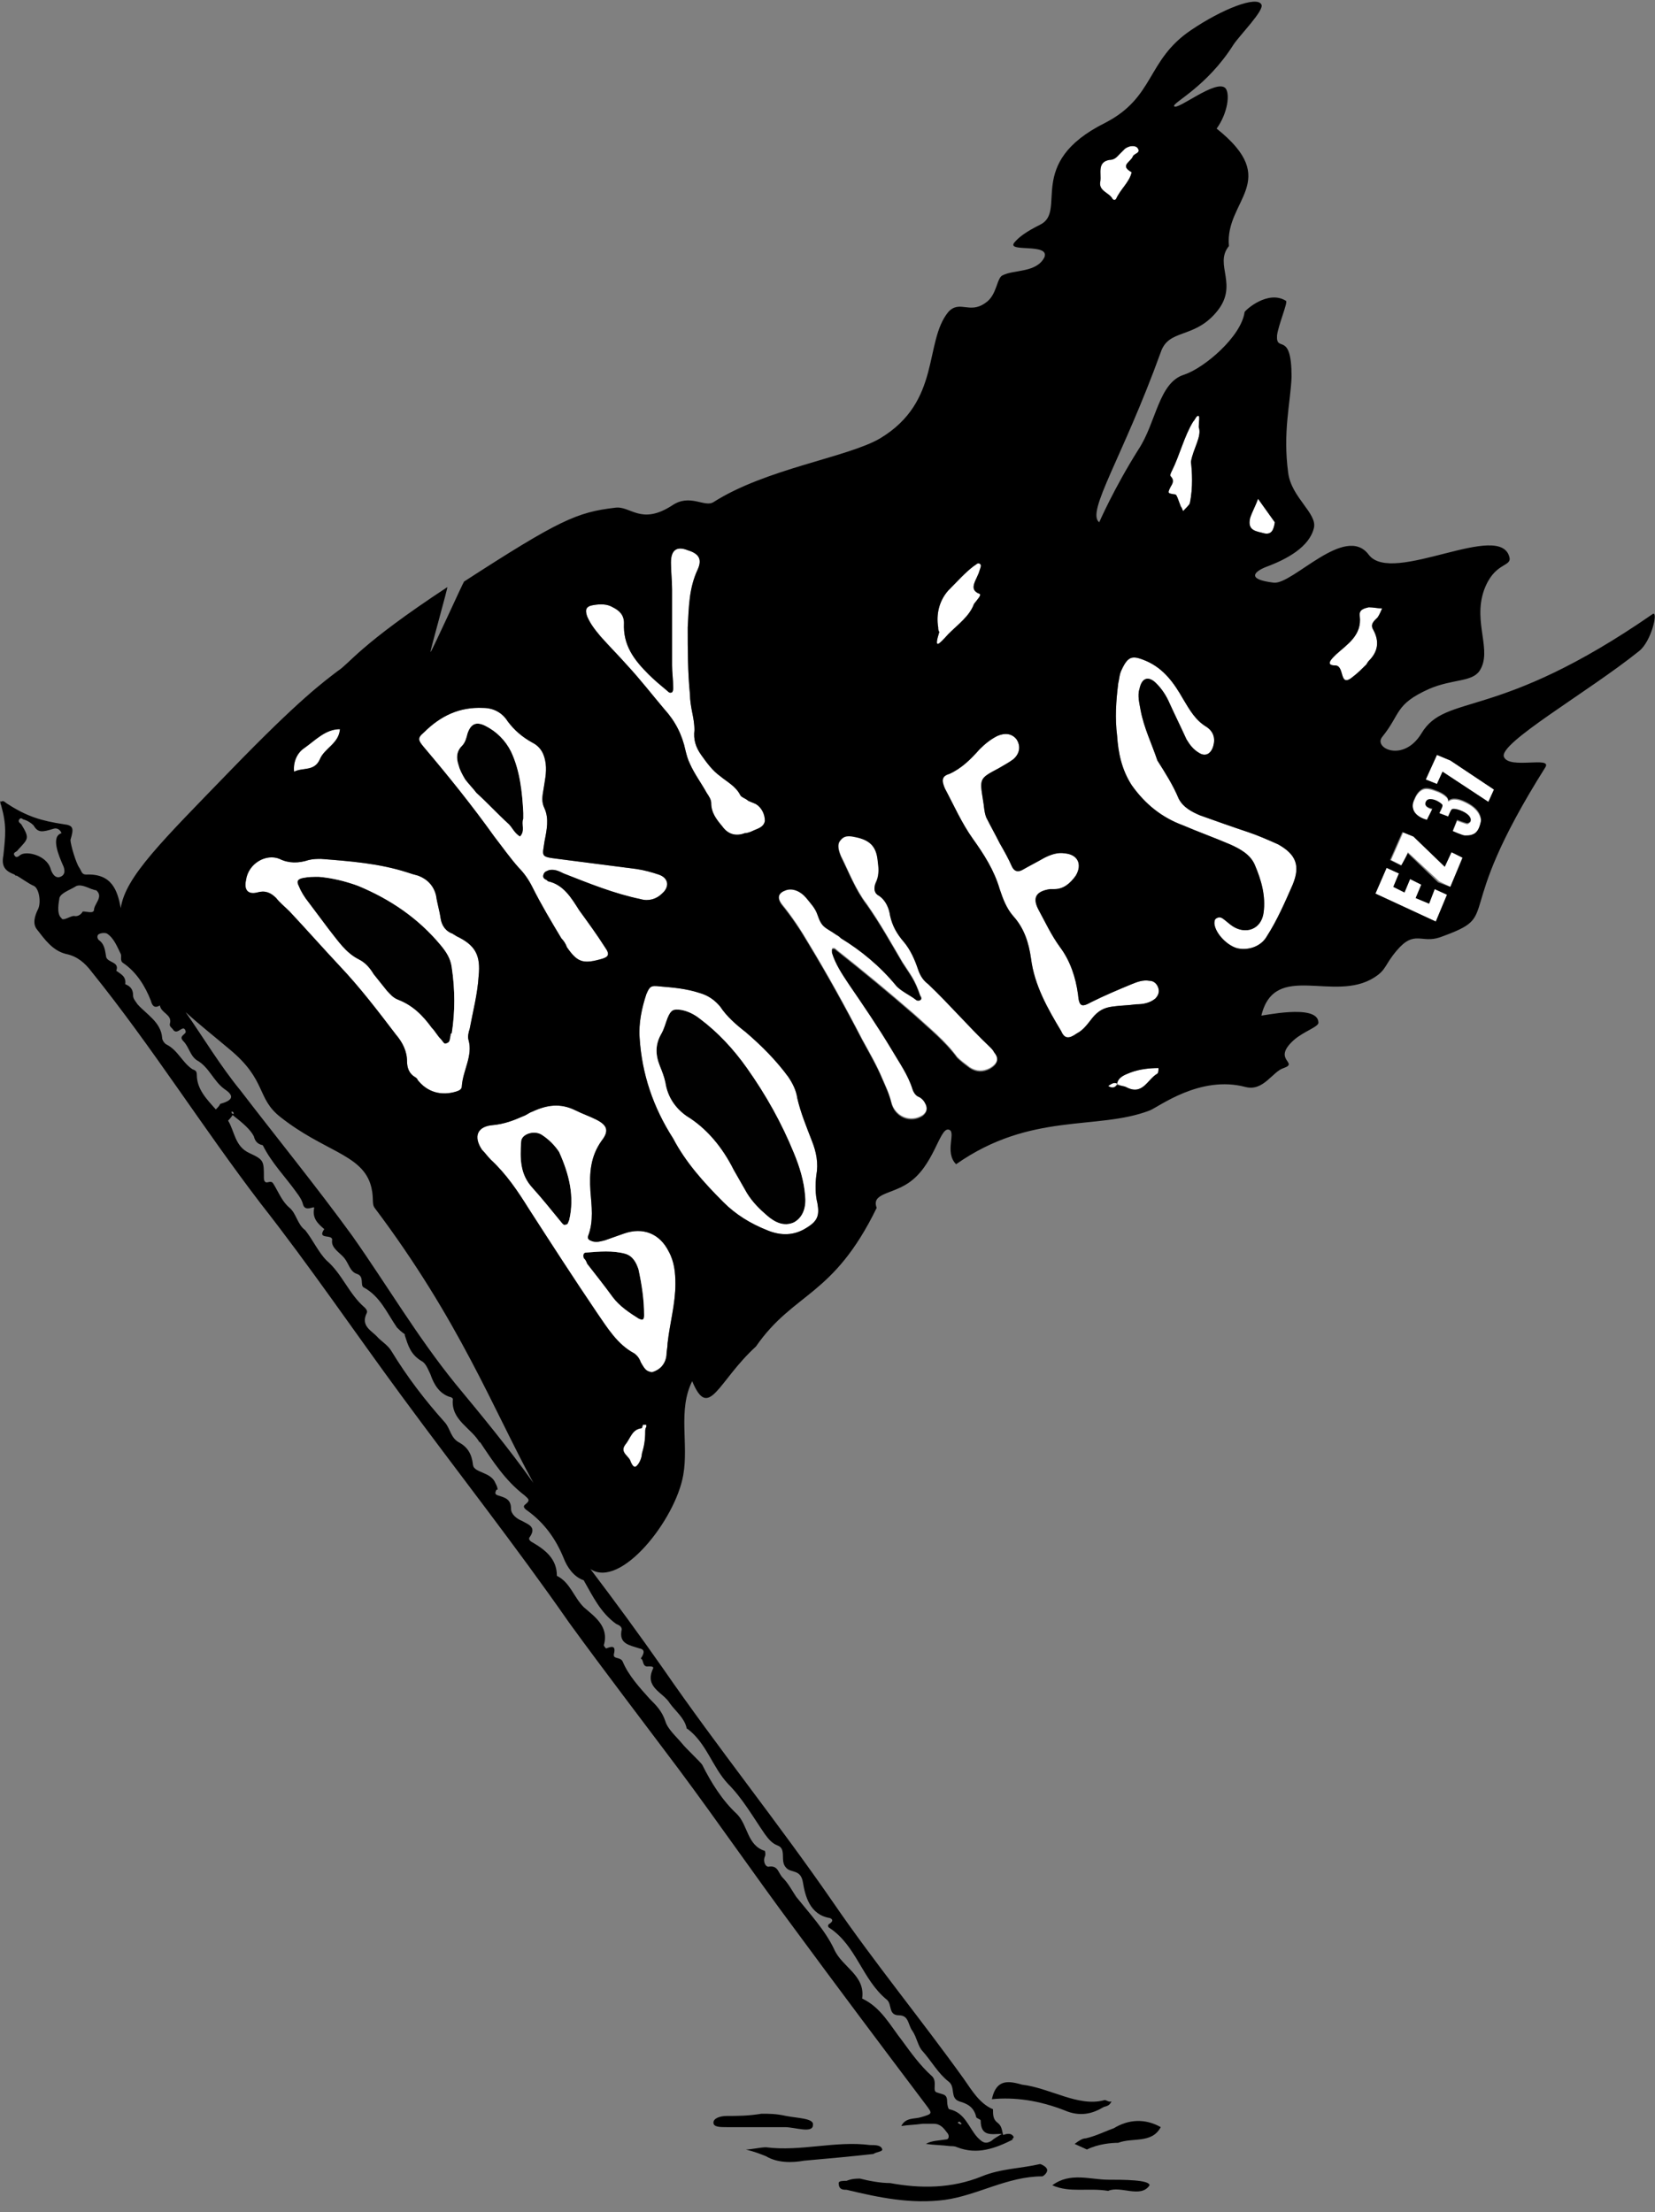
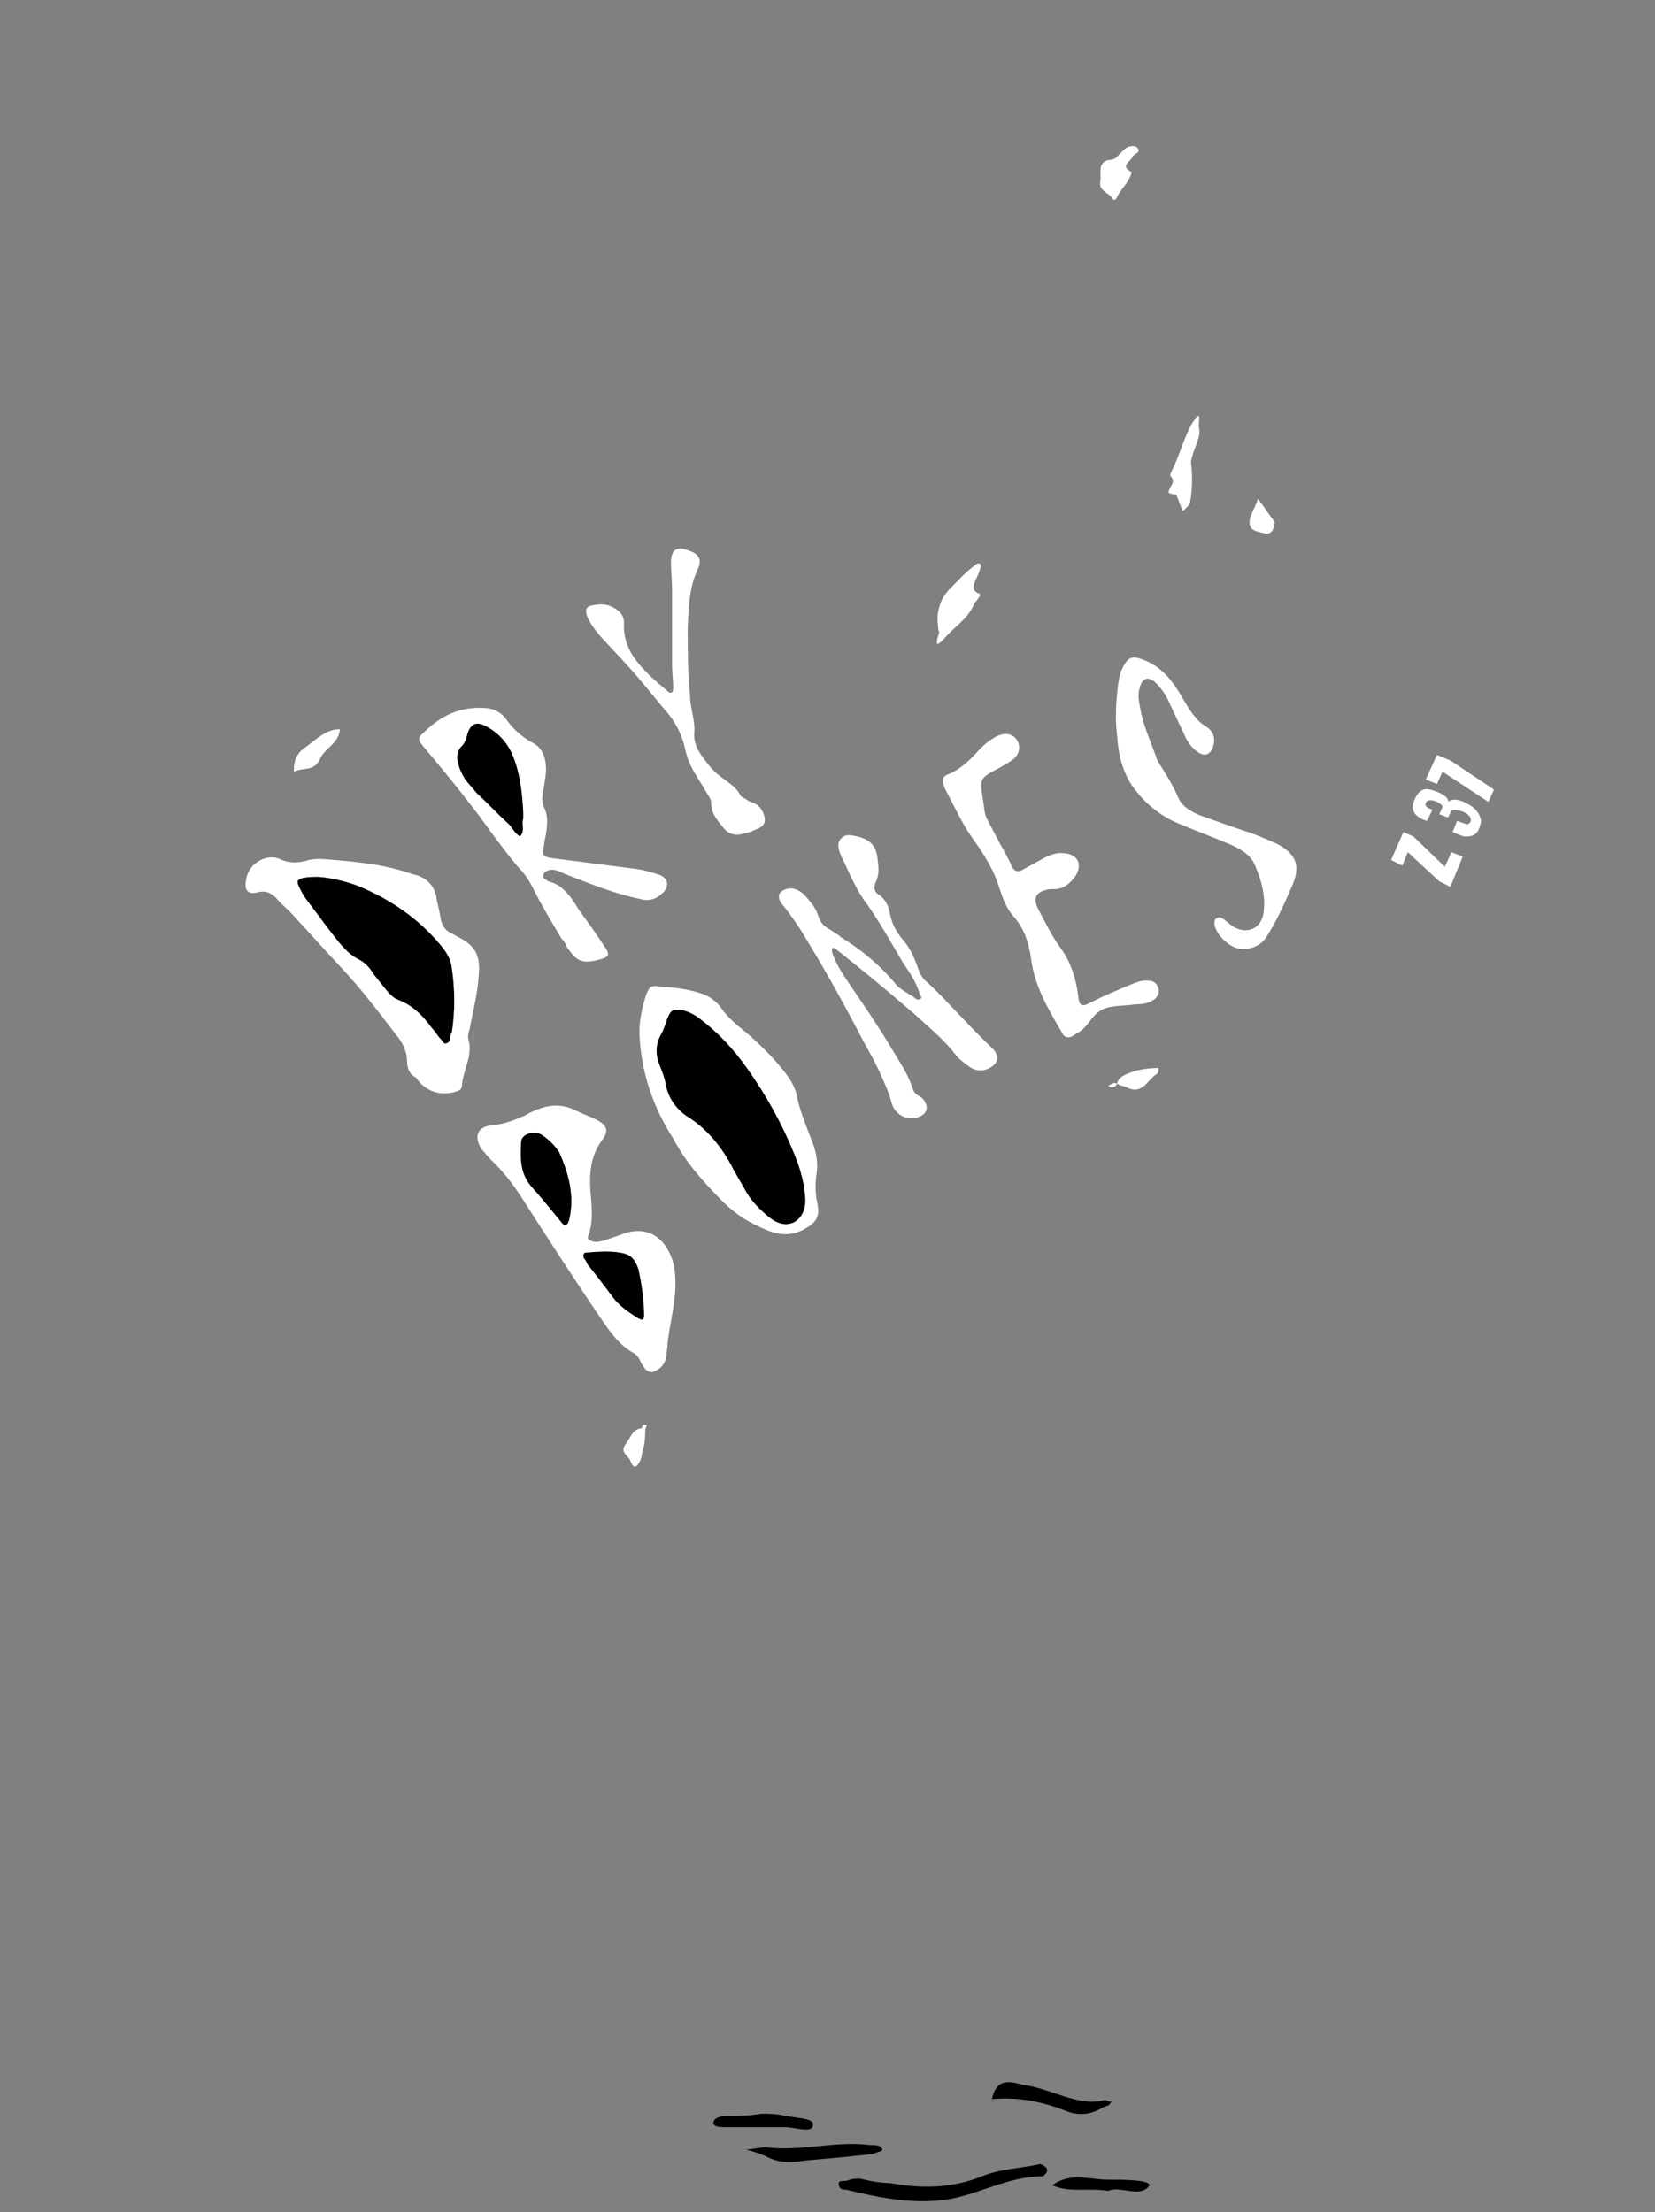
<svg xmlns="http://www.w3.org/2000/svg" data-bbox="0.025 0.148 147.953 196.68" viewBox="0 0 148 197.8" data-type="tint">
  <rect x="0" y="0" width="148" height="197.8" fill="#808080" stroke="none" />
  <g>
    <path d="M71 103.1c-1.1-2.7-2.5-5.2-4.2-7.6-1.2-1.7-2.6-3.2-4.2-4.4-.5-.4-1.1-.7-1.7-.8-.7-.1-.9 0-1.2.7-.2.5-.3 1-.6 1.5-.5.9-.5 1.8-.1 2.8.2.5.4 1 .5 1.5.2 1.3.9 2.3 1.9 3 1.8 1.1 3.2 2.8 4.2 4.8l1.2 2.1c.5.8 1.1 1.4 1.8 2s1.5 1 2.4.6c.9-.5 1.1-1.5 1-2.4-.1-1.3-.5-2.6-1-3.8" fill="#010101" />
    <path d="M55.9 112.1c-1.1-.3-2.3-.2-3.5-.1-.2 0-.3.2-.2.5.1.1.2.2.3.5.7.9 1.5 1.9 2.3 3 .6.8 1.5 1.4 2.3 1.9.4.2.5.1.5-.3 0-1.4-.2-2.7-.5-4.1-.2-.6-.5-1.2-1.2-1.4" fill="#010101" />
    <path d="M48.5 101.5c-.7-.5-1.9-.1-1.9.6-.1 1.5-.1 2.9 1 4.1.9 1 1.7 2 2.6 3.1.1.1.2.3.4.2.2 0 .2-.2.3-.4.5-2.1 0-4.1-.9-6.1q-.6-.9-1.5-1.5" fill="#010101" />
    <path d="M39.4 84.5c-2-2.4-4.5-4.1-7.4-5.3-1.1-.4-2.3-.7-3.5-.8-.5 0-.9 0-1.4.1s-.6.3-.4.7q.3.75.9 1.5l1.8 2.4c.8 1 1.5 2.1 2.7 2.7.6.3 1 .8 1.3 1.3l1.2 1.5c.3.3.5.6 1 .8 1.3.5 2.2 1.4 3 2.5.3.3.5.7.8 1 .2.2.3.5.5.4.4-.1.3-.4.4-.7 0-.1 0-.2.1-.2.3-1.9.3-3.9 0-5.9-.1-.8-.5-1.4-1-2" fill="#010101" />
    <path d="M41.6 69.7c.3.4.7.8 1 1.2 1 .9 1.9 1.9 2.9 2.8.3.3.5.8 1 1.1.5-.5.1-1.1.3-1.6v-.5c-.1-1.9-.3-3.8-1.1-5.5-.5-1-1.3-1.8-2.3-2.3-.8-.4-1.3-.2-1.6.7-.1.4-.2.8-.5 1.1-.5.5-.5 1.1-.3 1.7.1.4.3.8.6 1.3" fill="#010101" />
    <path d="M105 44.2c.2 0 .2.1.3.3.1.3.2.5.3.8.1.1.1.2.2.4.1-.1.6-.6.6-.7.3-1.4.2-2.9.1-3.7.2-1.2 1-2.3.7-3.1 0-.5.1-.9 0-1-.2-.1-.3.3-.5.5-.8 1.3-1.2 3-1.9 4.4-.1.2-.2.4-.1.5.3.3.2.6 0 .9-.3.6-.3.6.3.7" fill="#ffffff" />
    <path d="M84.8 56.7c.9-.9 1.9-1.6 2.3-2.7.3-.4.7-.8.5-.9-1.1-.4-.2-1.3 0-2.1.1-.3.2-.5 0-.6s-.3.1-.5.2c-.8.6-1.5 1.4-2.3 2.2-.8.9-1.1 2.1-.9 3.3 0 .1 0 .3.1.4-.5 1.6-.1 1.2.8.2" fill="#ffffff" />
    <path d="M99.5 17.8q.15.15.3 0c.4-.9 1.2-1.5 1.4-2.4-1.1-.6-.1-.9.1-1.4.1-.3.8-.3.4-.8-.2-.2-.7-.2-1.1.1l-.5.5c-.2.2-.4.5-.9.5-1.1.2-.7 1.2-.8 1.9-.2.9.8 1 1.1 1.6" fill="#ffffff" />
    <path d="M113.1 47.7c.6.1.8-.3.9-1l-1.5-2.1c-.2.6-.5 1.1-.7 1.7-.3 1.2.6 1.2 1.3 1.4" fill="#ffffff" />
    <path d="M28.6 67.9c.4-1 1.7-1.4 1.8-2.7-1.3 0-2.2 1-3.2 1.7-.6.4-1 1.2-.9 2.1.8-.4 1.8 0 2.3-1.1" fill="#ffffff" />
    <path d="M99.9 96.9c-.3-.2-.6.1-.8.2.3.2.6.2.8-.2.3.2.6.2.8.3 1.5.8 1.9-.7 2.8-1.2.1-.1.1-.3.1-.5-.8 0-1.7.1-2.5.4-.5.2-1.1.4-1.2 1" fill="#ffffff" />
    <path d="M57.4 127.7c-.9.1-1 .9-1.5 1.5-.5.7.4 1 .5 1.5.1.2.3.7.6.3.2-.2.4-.7.4-1 .2-.7.3-1.2.3-2 0-.1 0-.3.1-.4v-.2h-.3z" fill="#ffffff" />
-     <path d="M122.8 56.3c-.3-.5.1-.8.4-1.1.2-.3.3-.6.4-.8-.4 0-.8-.1-1.2-.1-.4.1-.9.2-.8.8.2 1.7-1.1 2.5-2.1 3.4-.3.3-1.1 1-.1 1 .9 0 .3 2.1 1.6 1 .4-.3.8-.7 1.2-1.1 0 0 .1-.2.2-.3.8-.8 1-1.7.4-2.8" fill="#ffffff" />
-     <path fill="#ffffff" d="m127.8 80.8-1.2-.5.5-1.2-1-.5-.5 1.2-1-.5.5-1.2-1.1-.5-1 2.3 5.4 2.5 1-2.4-1.1-.5z" />
    <path fill="#ffffff" d="m129.2 77.5-2.8-2.7-.9-.4-1.1 2.5 1 .5.5-1.2 2.8 2.6 1 .5 1.1-2.7-1-.4z" />
    <path d="M131.1 71.8c-.6-.3-.9-.3-1.1-.3s-.4.1-.5.2c.1-.4-.7-.8-1-.9-.5-.2-.9-.3-1.2-.2s-.6.4-.8.9c-.2.4-.2.7-.1 1s.4.6.9.8l.3.1.5-1s-.8-.2-.6-.6c.2-.5 1-.1 1-.1.2.1.5.3.5.4s-.2.5-.3.7l.8.3c.1-.2.2-.5.3-.6.2-.3 2 .2 1.7 1-.1.1-.2.2-.3.2s-.9-.3-.9-.3l-.4 1s.9.4 1.1.4.5 0 .7-.1c.3-.1.5-.4.6-.7s.2-.6.1-.8c-.2-.8-.9-1.2-1.3-1.4" fill="#ffffff" />
    <path fill="#ffffff" d="m128.5 67.5-1 2.2 1 .4.5-1.1 4.1 2.7.5-1.1-3.9-2.6z" />
    <path d="M42.8 87.3c.2-1.9-.3-2.8-2-3.6-.1-.1-.2-.1-.3-.2-.6-.2-1-.7-1.1-1.4s-.3-1.3-.4-2c-.2-.9-.8-1.5-1.6-1.8-.4-.1-.7-.2-1-.3-2.5-.8-5.1-1-7.7-1.2-.3 0-.7 0-1.1.1-.9.3-1.8.3-2.6-.1-1.2-.5-2.8.4-3 1.9-.2.9.2 1.3 1 1.1.7-.2 1.2 0 1.7.5.3.4.8.8 1.2 1.2 1.5 1.6 3 3.3 4.5 4.9 1.8 1.9 3.4 4 5 6.1.6.7 1 1.5 1 2.4 0 .6.2 1.1.7 1.4.2.1.3.3.2.2.9 1.2 2.2 1.5 3.5 1.1.3-.1.5-.2.5-.5.1-1.4 1-2.7.6-4.1-.1-.3 0-.7.1-1 .3-1.6.7-3.1.8-4.7m-2.4 5.1c-.1 0-.1.1-.1.2-.1.3 0 .6-.4.7-.2.1-.3-.2-.5-.4-.3-.3-.5-.7-.8-1-.8-1.1-1.7-2-3-2.5-.5-.2-.7-.5-1-.8l-1.2-1.5c-.3-.5-.7-1-1.3-1.3-1.2-.6-1.9-1.7-2.7-2.7l-1.8-2.4q-.6-.75-.9-1.5c-.2-.4-.1-.6.4-.7s.9-.1 1.4-.1c1.2.1 2.4.4 3.5.8 2.9 1.2 5.4 2.9 7.4 5.3.5.6.9 1.2 1 2 .3 2 .3 4 0 5.9" fill="#ffffff" />
    <path d="M44.2 74.8c.7.9 1.4 1.9 2.2 2.8.5.5.9 1.1 1.2 1.7.8 1.6 1.7 3.1 2.6 4.6.2.2.4.5.5.8.9 1.3 1.4 1.5 2.9 1.1.8-.2 1-.4.5-1.1-.7-1.1-1.5-2.2-2.3-3.3-.7-1.1-1.4-2.3-2.8-2.6l-.1-.1c-.2-.1-.4-.2-.3-.5s.3-.3.5-.4c.5-.1.9.1 1.3.3 2.3.9 4.5 1.8 6.9 2.3.7.2 1.4 0 1.9-.5.7-.6.6-1.4-.3-1.7-.6-.2-1.3-.4-2-.5-2.3-.3-4.7-.6-7-.9-1.6-.2-1.4-.2-1.2-1.6.2-1 .4-2 0-2.9-.3-.6-.2-1.1-.1-1.7.1-.7.3-1.5.2-2.3s-.4-1.5-1.2-1.9c-.9-.5-1.6-1.1-2.2-1.9-.5-.8-1.3-1.2-2.2-1.2-2.1-.1-3.8.7-5.3 2.2-.6.5-.5.7 0 1.3 2.2 2.6 4.3 5.2 6.3 8m-2.9-8.1c.3-.3.4-.7.5-1.1.3-.9.8-1.1 1.6-.7 1 .5 1.8 1.3 2.3 2.3.8 1.7 1 3.6 1.1 5.5v.5c-.2.5.2 1.1-.3 1.6-.5-.3-.7-.8-1-1.1-1-.9-1.9-1.9-2.9-2.8-.3-.4-.7-.8-1-1.2-.3-.5-.5-.9-.6-1.3-.2-.6-.2-1.2.3-1.7" fill="#ffffff" />
    <path d="M53.7 56.9c.8.9 1.6 1.7 2.4 2.6 1.2 1.3 2.2 2.6 3.3 3.9 1 1.1 1.6 2.3 1.9 3.7.1.4.2.8.4 1.2.4.9 1 1.7 1.5 2.6.2.3.4.6.4.9 0 .9.5 1.5 1 2.1.5.7 1.2.9 2 .6.2 0 .5-.1.7-.2.4-.2 1-.3 1.1-.9 0-.6-.3-1.2-.8-1.5-.2-.1-.5-.2-.7-.3-.2-.2-.6-.3-.7-.5-.4-.8-1.2-1.2-1.8-1.7-.7-.5-1.2-1.2-1.7-1.9s-.7-1.4-.6-2.2c0-.6-.1-1.1-.2-1.6s-.2-1.1-.2-1.6c-.2-2-.2-4-.2-6 .1-1.8.1-3.5.9-5.2.4-.9.1-1.4-.9-1.7-1-.4-1.5 0-1.5 1.1 0 .8.1 1.6.1 2.4v6.8c0 .6.1 1.3.1 2 0 .1 0 .3-.1.4-.2.1-.3 0-.4-.1-.6-.5-1.2-1-1.7-1.5-1.3-1.3-2.3-2.6-2.2-4.6 0-.7-.4-1.1-1-1.4-.5-.3-1.1-.3-1.7-.2-.7.1-.8.4-.6 1 .3.7.7 1.2 1.2 1.8" fill="#ffffff" />
    <path d="M55.8 110.3c-.6.2-1.1.4-1.7.6-.4.1-.7.2-1.1.1-.3-.1-.5-.2-.4-.5.5-1.3.3-2.7.2-4-.1-1.6 0-3.1 1-4.5.7-.9.5-1.4-.5-1.9-.6-.3-1.2-.5-1.8-.8-1.4-.7-2.6-.5-3.9.1-.3.1-.5.3-.8.4-.9.4-1.7.7-2.7.8-1.4.1-1.8 1-1 2.2.3.3.5.6.8.9 1.4 1.3 2.4 2.8 3.4 4.4 2 3.1 4 6.2 6.1 9.3.9 1.3 1.8 2.8 3.3 3.6.3.2.5.5.6.8.4.7.5.8 1 .9.7-.2 1.2-.7 1.3-1.5 0-.4.1-.7.1-1.1.2-1.8.7-3.5.7-5.3 0-1-.1-2-.6-2.9-.8-1.6-2.3-2.2-4-1.6m-4.9-1.2c-.1.2-.1.4-.3.4-.2.1-.3-.1-.4-.2-.9-1.1-1.7-2.1-2.6-3.1-1.1-1.2-1.1-2.6-1-4.1 0-.7 1.2-1.1 1.9-.6q.9.6 1.5 1.5c.9 2 1.4 4 .9 6.1m6.2 8.8c-.8-.5-1.7-1.1-2.3-1.9-.8-1.1-1.6-2.1-2.3-3-.1-.3-.2-.4-.3-.5-.1-.3 0-.5.2-.5 1.2-.1 2.4-.2 3.5.1.7.2 1 .8 1.2 1.4.3 1.4.5 2.7.5 4.1 0 .4-.1.5-.5.3" fill="#ffffff" />
    <path d="M73 105.1c.2-1.1 0-2.1-.4-3.1-.5-1.3-1-2.5-1.3-3.8-.1-.7-.4-1.3-.8-1.9-1.1-1.5-2.4-2.8-3.8-4-.9-.7-1.7-1.4-2.3-2.3q-.75-.9-1.8-1.2c-1.2-.4-2.4-.5-3.6-.6-.8-.1-.9 0-1.2.7-.4 1.2-.7 2.6-.6 3.9q.3 4.8 3 9c1.1 2.1 2.7 3.9 4.5 5.7 1.1 1.1 2.4 1.9 3.9 2.5 1.2.5 2.4.5 3.5-.2 1-.6 1.2-1.1 1-2.2-.2-.8-.2-1.7-.1-2.5m-2 4.2c-.9.4-1.7 0-2.4-.6s-1.3-1.2-1.8-2l-1.2-2.1c-1-2-2.4-3.7-4.2-4.8-1-.7-1.7-1.7-1.9-3-.1-.5-.3-1-.5-1.5-.4-1-.4-1.9.1-2.8.3-.5.4-1 .6-1.5.3-.7.5-.8 1.2-.7.6.1 1.2.4 1.7.8 1.6 1.2 3 2.7 4.2 4.4 1.7 2.4 3.1 4.9 4.2 7.6.5 1.2.9 2.5 1 3.8.1.9-.1 1.9-1 2.4" fill="#ffffff" />
    <path d="M88.5 93.5c-1.9-1.8-3.6-3.8-5.5-5.6-.4-.3-.7-.7-.9-1.3-.3-.9-.7-1.8-1.3-2.5s-1-1.4-1.2-2.3c-.1-.7-.4-1.4-1-1.8-.4-.2-.5-.6-.3-1.1.3-.6.3-1.2.2-1.9-.1-1.3-.6-1.9-1.8-2.2-.5-.1-1.1-.3-1.5.2-.4.4-.2 1 0 1.5.7 1.4 1.3 3 2.3 4.3 1.2 1.7 2.2 3.5 3.2 5.2.7 1.1 1.1 1.5 1.6 3 .3.3-.2.5-.4.3-.5-.4-1.4-.8-1.8-1.3-1.4-1.7-3.1-3.1-4.9-4.2-.1-.1-.2-.2-.4-.3-1-.7-1.3-.6-1.7-1.8-.2-.6-.6-1-1-1.5-.5-.6-1.2-.9-1.8-.7s-.9.6-.4 1.3c.9 1.1 1.7 2.3 2.4 3.5 1.7 2.8 3.3 5.7 4.8 8.6.6 1.1 1.3 2.3 1.8 3.5.3.7.6 1.3.8 2.1.3 1.3 1.7 1.9 2.8 1.2.4-.3.5-.7.2-1.2-.1-.2-.3-.4-.5-.5-.3-.1-.5-.4-.6-.7-.4-1.3-1.2-2.4-1.9-3.6-1.2-2-2.5-3.9-3.8-5.8-.6-.9-1.2-1.8-1.5-2.8v-.3c.2-.1.3 0 .4.1 2.4 1.9 4.7 3.8 7 5.8 1.3 1.2 2.7 2.3 3.8 3.8.3.3.7.6 1.1.9.6.4 1.2.4 1.8.1.7-.4.9-.9.4-1.6z" fill="#ffffff" />
    <path d="M102.8 87.7c-.6-.1-1.1.1-1.6.3-1.2.5-2.4 1-3.6 1.6-.9.5-1.1.4-1.2-.7-.2-1.5-.7-3-1.6-4.2-.8-1.1-1.3-2.2-1.9-3.3s-.3-1.7 1-1.9h.4c.8 0 1.4-.5 1.9-1.2.6-1 .2-1.9-1-2-.6-.1-1.2.1-1.8.4-.7.4-1.3.7-2 1.1q-.6.3-.9-.3c-.3-.7-.7-1.4-1.1-2.1-.4-.8-.8-1.5-1.2-2.3-.2-.5-.2-1.1-.3-1.6-.3-1.9-.3-1.9 1.4-2.8.5-.3.9-.5 1.3-.8.6-.5.7-1.2.3-1.8-.4-.5-1-.6-1.7-.3-.6.3-1.1.7-1.6 1.2-.8.9-1.6 1.7-2.7 2.2-.7.2-.7.6-.4 1.3.8 1.5 1.5 3.1 2.5 4.5s1.9 2.8 2.4 4.5c.3.9.6 1.7 1.2 2.4 1 1.1 1.4 2.4 1.6 3.8.3 2.4 1.5 4.5 2.7 6.5.3.7.7.7 1.4.2.6-.3 1-.9 1.4-1.4.5-.6 1-.9 1.8-1 .7-.1 1.4-.1 2.1-.2.6 0 1.2-.1 1.7-.5.2-.2.4-.5.3-.9s-.4-.7-.8-.7" fill="#ffffff" />
    <path d="M114.3 75.5c-.9-.4-1.8-.8-2.7-1.1-1.5-.5-2.9-1-4.3-1.5-.7-.3-1.5-.7-1.9-1.5-.5-1.2-1.2-2.3-1.9-3.4-.5-1.5-1.2-2.9-1.5-4.5-.1-.6-.3-1.3-.1-1.9.2-1 .8-1.2 1.5-.5q.75.75 1.2 1.8c.5 1.1 1 2.1 1.5 3.2.3.5.6.9 1.1 1.2.6.4 1.1.1 1.3-.6s0-1.3-.6-1.7c-1-.6-1.5-1.5-2.1-2.5-.8-1.4-1.7-2.7-3.3-3.4-1.2-.5-1.6-.5-2.2.8-.2.4-.2.8-.3 1.2-.2 1.6-.3 3.1-.1 4.7.1 1.5.4 3 1.3 4.4 1.2 1.7 2.7 2.9 4.6 3.6 1.4.6 2.8 1.1 4.2 1.7.9.4 1.8.9 2.2 1.8.6 1.4 1 2.8.8 4.3s-1.6 2-2.8 1.2c-.3-.2-.6-.5-.9-.7-.2-.1-.3-.1-.5 0s-.2.3-.2.5c.1.9 1.2 2 2.1 2.2 1 .2 2.1-.2 2.6-1.1.9-1.4 1.6-3 2.3-4.6.7-1.7.3-2.7-1.3-3.6" fill="#ffffff" />
-     <path d="M147.8 54.9c-14 9.7-18.5 7-20.7 10.7-1.6 2.6-4.3 1.3-3.5.3 1.7-2.1 1.1-2.9 4.2-4.3 2.1-.9 3.8-.6 4.5-1.6 1.2-1.8-.6-4.3.4-7.2.9-2.5 2.4-2.1 2.3-2.9-.7-3.5-10.5 2.5-12.6-.3s-6.8 2.7-8.5 2.5c-2.5-.3-1.7-1-.7-1.4 1.9-.7 3.9-1.8 4.3-3.5.3-1.3-2-2.7-2.3-4.9-.5-3.7.2-6.2.3-8.6 0-4.2-1.4-2.1-1.3-3.7.1-.9 1-3 .8-3.1-1.6-1-3.6.8-3.7 1-.3 2.2-3.6 5-5.4 5.6-2.3.7-2.5 4.3-4.1 6.7-2.2 3.5-3.5 6.5-3.5 6.5-1.2-.9 2.1-5.8 5.5-15.2.7-2.1 2.9-1.2 4.9-3.5 2.2-2.5-.2-4.3 1.2-6-.4-4.1 4.8-5.8-1.1-10.5 1-1.4 1.2-3.1.8-3.6-.8-.9-4.3 2-4.6 1.6-.2-.3 2.9-1.7 5.3-5.5.6-.9 2.8-3.1 2.5-3.6-.4-.8-3.5.4-6.3 2.3-4 2.7-3.2 6-7.7 8.3-7.2 3.6-3.3 7.9-5.8 9.1-1.2.6-1.9 1.1-2.3 1.6-.7.9 3.2 0 2.7 1.3-.7 1.4-2.7 1.1-3.7 1.6-.6.2-.5 1.8-1.6 2.5-1.4 1-2.3-.3-3.3.8-2.2 2.7-.6 8-6.1 11.3-2.9 1.7-10.2 2.7-14.9 5.7-.8.5-2.1-.8-3.7.3-2.8 1.8-3.7 0-5.1.2-3.4.4-5 1.1-13.5 6.6-.1.1-2.9 6.3-3 6.3-.1.1 1.6-5.9 1.5-5.8-7.9 5.2-8.7 6.8-9.8 7.5-1.3 1-3.4 2.5-9.6 8.9-6.1 6.3-9.4 9.5-9.8 12.3-.3-1.6-.8-3.1-3.1-3-.4 0-.4-.3-.6-.6-.3-.4-.8-2.1-.8-2.5.3-1 .3-1.3-.6-1.4-2-.3-3.3-.7-5-1.8-.2-.1-.4-.4-.6-.2-.1-.2-.1.1 0 .3.5 1.8.4 2.6.2 4.5-.2 1 .2 1.4 1 1.7l.1.1h.1c.2.1 1.2.8 1.5.9.5.2.7 1.5.4 2.1s-.5 1.3-.1 1.8c.7.9 1.4 1.9 2.6 2.2 1 .2 1.7.8 2.3 1.6 5.4 6.7 9.9 13.9 15.1 20.7 4.4 5.6 8.4 11.5 12.6 17.2 5 6.8 10.2 13.4 15 20.3 3.2 4.4 6.5 8.7 9.8 13.1 3.5 4.7 6.8 9.5 10.3 14.2 3.9 5.3 7.8 10.5 11.8 15.8.6.8.6.8-.4 1.1-.6.2-1.4 0-1.8.8.6-.1 1.2-.1 1.9-.2h1c.6 0 .9.4 1.2.8.2.2.2.6-.1.6-.6.1-1.3.1-1.8.4.7.1 1.4.1 2.2.2.2 0 .4 0 .6.1 1.8.7 3.4.1 5-.7-.3 0 .2-.1 0-.3-.2-.3-.6-.2-.9-.1-.1-.4-.1-.8-.5-1.1s-.4-.7-.4-1.2c-1.2-.5-1.9-1.7-2.6-2.7-3.8-5.3-8-10.4-11.7-15.8-4.9-7.1-10.3-13.8-15.2-20.9-2.1-3-4.3-6-6.5-8.9 2.7 1.8 7.6-4.4 8.3-8.4.5-2.8-.5-5.8.8-8.4 1.5 3.6 2.3 0 5.7-3.1 3.4-4.9 6.9-4.4 10.8-12.4-.5-1.3 1.3-1.2 2.8-2.2 2.3-1.5 2.8-4.9 3.6-4.8s-.4 2 .7 3.1c6.7-4.7 12.6-3 17.3-4.8.8-.3 4.5-3.2 8.6-2.1 1.6.4 2.4-1.4 3.4-1.7 1.4-.5-1.1-.7.9-2.5.9-.8 2.3-1.2 2.2-1.6-.1-1.7-5.2-.5-5.1-.6 1.2-4.9 6.5-1.1 10.1-3.4 1.1-.7.9-1.1 2-2.4 1.6-1.9 2.2-.6 3.9-1.2 5.8-2.1.7-1.4 9.4-15.2.6-1-3.2.2-3.7-.9-.6-1.2 7.5-5.8 12.1-9.5 1.1-.9 1.7-3.6 1.2-3.3M98.4 16.2c.1-.7-.3-1.7.8-1.9.5 0 .7-.3.9-.5l.5-.5c.4-.3.9-.3 1.1-.1.4.5-.3.5-.4.8-.2.5-1.2.8-.1 1.4-.2.9-1 1.5-1.4 2.4q-.15.15-.3 0c-.3-.6-1.3-.7-1.1-1.6m13.4 30.1c.2-.6.5-1.1.7-1.7l1.5 2.1c-.1.7-.3 1.1-.9 1-.7-.2-1.6-.2-1.3-1.4m-7.1-3.7c-.1-.1 0-.3.1-.5.7-1.4 1.1-3.1 1.9-4.4.2-.2.3-.6.5-.5.1.1 0 .5 0 1 .3.8-.5 1.9-.7 3.1.1.8.2 2.3-.1 3.7 0 .1-.5.6-.6.7-.1-.2-.1-.3-.2-.4-.1-.3-.2-.5-.3-.8-.1-.2-.1-.3-.3-.3-.6-.1-.6-.1-.3-.7.2-.3.3-.6 0-.9M83.9 56.1c-.2-1.2.1-2.4.9-3.3.8-.8 1.5-1.6 2.3-2.2.2-.1.3-.3.5-.2s.1.3 0 .6c-.2.8-1.1 1.7 0 2.1.2.1-.2.5-.5.9-.4 1.1-1.4 1.8-2.3 2.7-.9 1-1.3 1.4-.8-.2-.1-.1-.1-.3-.1-.4m-30.8-2c.6-.1 1.2-.1 1.7.2.6.3 1 .7 1 1.4-.1 2 .9 3.3 2.2 4.6.5.5 1.1 1 1.7 1.5.1.1.2.2.4.1.1-.1.1-.3.1-.4 0-.7-.1-1.4-.1-2v-6.8c0-.8-.1-1.6-.1-2.4 0-1.1.5-1.5 1.5-1.1 1 .3 1.3.8.9 1.7-.8 1.7-.8 3.4-.9 5.2 0 2 0 4 .2 6 0 .5.1 1.1.2 1.6s.2 1 .2 1.6c-.1.8.1 1.5.6 2.2s1 1.4 1.7 1.9c.6.5 1.4.9 1.8 1.7.1.2.5.3.7.5.2.1.5.2.7.3.5.3.8.9.8 1.5-.1.6-.7.7-1.1.9-.2.1-.5.2-.7.2-.8.3-1.5.1-2-.6-.5-.6-1-1.2-1-2.1 0-.3-.2-.6-.4-.9-.5-.9-1.1-1.7-1.5-2.6-.2-.4-.3-.8-.4-1.2-.3-1.4-.9-2.6-1.9-3.7-1.1-1.3-2.1-2.6-3.3-3.9-.8-.9-1.6-1.7-2.4-2.6-.5-.6-.9-1.1-1.2-1.8-.2-.6-.1-.9.6-1M37.9 65.5c1.5-1.5 3.2-2.3 5.3-2.2.9 0 1.7.4 2.2 1.2.6.8 1.3 1.4 2.2 1.9.8.4 1.1 1.1 1.2 1.9s-.1 1.6-.2 2.3c-.1.6-.2 1.1.1 1.7.4.9.2 1.9 0 2.9-.2 1.4-.4 1.4 1.2 1.6 2.3.3 4.7.6 7 .9.7.1 1.4.3 2 .5.9.3 1 1.1.3 1.7-.5.5-1.2.7-1.9.5-2.4-.5-4.6-1.4-6.9-2.3-.4-.2-.8-.4-1.3-.3-.2.1-.4.1-.5.4s.1.4.3.5l.1.1c1.4.3 2.1 1.5 2.8 2.6.8 1.1 1.6 2.2 2.3 3.3.5.7.3.9-.5 1.1-1.5.4-2 .2-2.9-1.1-.1-.3-.3-.6-.5-.8-.9-1.5-1.8-3-2.6-4.6-.3-.6-.7-1.2-1.2-1.7-.8-.9-1.5-1.9-2.2-2.8-2-2.8-4.1-5.4-6.3-8-.5-.6-.6-.8 0-1.3m-10.7 1.4c1-.7 1.9-1.7 3.2-1.7-.1 1.3-1.4 1.7-1.8 2.7-.5 1.1-1.5.7-2.3 1.1-.1-.9.3-1.7.9-2.1M22 78.7c.2-1.5 1.8-2.4 3-1.9.8.4 1.7.4 2.6.1.4-.1.8-.1 1.1-.1 2.6.2 5.2.4 7.7 1.2.3.1.6.2 1 .3.8.3 1.4.9 1.6 1.8.1.7.3 1.3.4 2s.5 1.2 1.1 1.4c.1.1.2.1.3.2 1.7.8 2.2 1.7 2 3.6-.1 1.6-.5 3.1-.8 4.7-.1.3-.2.7-.1 1 .4 1.4-.5 2.7-.6 4.1 0 .3-.2.4-.5.5-1.3.4-2.6.1-3.5-1.1.1.1 0-.1-.2-.2-.5-.3-.7-.8-.7-1.4 0-.9-.4-1.7-1-2.4-1.6-2.1-3.2-4.2-5-6.1-1.5-1.6-3-3.3-4.5-4.9-.4-.4-.9-.8-1.2-1.2-.5-.5-1-.7-1.7-.5-.8.2-1.2-.2-1-1.1m-1.5 15.1c3.4 2.8 2.4 4.4 4.6 6.1 3.8 3 7.1 3.3 8 5.9.4 1.2.1 1.8.4 2.2 7.6 10.1 10.6 18 14.2 24.6-2.2-3.1-4.6-6-7-8.9-3.4-4.2-6.1-8.8-9.2-13.2-3.2-4.4-6.7-8.7-10-13-1.8-2.2-3.3-4.7-4.9-7 1.2 1.1 2.6 2.2 3.9 3.3m.4 5.8c-.1 0-.2 0-.2-.2h.1c.1.1.1.1.1.2m-16.4-22c-.4-1.1-2-1.5-2.6-1.2-.2.1-.4.4-.6.1s.2-.3.3-.5c.9-1 1.1-1 .3-2.3-.1-.1-.3-.2-.2-.4.2-.3.3 0 .5 0 .3.1.6.3.8.5.4.7.8.6 1.8.3.3-.1.6.1.7.4-1 .3-.2 2.1.1 2.8.2.4.3.9-.2 1.1s-.8-.4-.9-.8m2.9 3.9c-.1.2-.4.5-.8.4-.3 0-1 .5-1.1.2-.5-.4-.2-1.6-.2-1.7 0-.5.9-.8 1.4-1.1.4-.3 1 0 1.5.2.1 0 .2.1.4.1.7.6-.2 1.2-.2 1.8-.1.3-.6.1-1 .1m11.9 17.7c-.8-.9-1.7-1.8-1.7-3.1 0-.4-.2-.4-.4-.5-.9-.6-1.3-1.7-2.3-2.2-.2-.1-.4-.4-.4-.6-.1-1.4-1.4-2.1-2.2-3-.2-.3-.4-.5-.4-.8 0-.5-.2-.8-.7-1 .1-.7-.4-.9-.8-1.2.3-.8-.7-.7-.9-1.2-.1-.5-.1-1.1-.6-1.5-.2-.1-.3-.5 0-.6.2-.1.6-.1.7 0 .6.4.9 1.2 1.2 1.8.1.2-.1.6.2.8 1.2.8 2 2.1 2.5 3.4.1.4.3.7.8.4.1.7 1.1.8.9 1.6-.1.3.2.4.3.6.4.5.9-.6 1.1.1.1.3-.7.4-.2.9s.6 1.3 1.2 1.7c1.1.6 1.5 1.9 2.5 2.6.9.6.7 1-.4 1.3-.1.2-.2.3-.4.5m66.5 90.7c-.2-.1-.2-.1 0-.2l.2.2s-.1.1-.2 0m-30.7-44.7c.2.1.5.2.5.5-.3 1.3.7 1.4 1.6 1.7.6.1.3.6.1.9.3.1.1.8.7.7.2 0 .5 0 .4.2-.8 1.7.9 2.1 1.5 3.1.5.7 1.3 1.3 1.5 2.2 0 .1.1.1.1.1 1.7 1.3 2.2 3.4 3.6 4.9 1.3 1.3 2.2 2.9 3.3 4.5.3.4.6.8 1.1 1 .9.3.2 1.4.8 2 .4.5 1.3.1 1.5 1.3s.6 2.9 2.4 3.2c.3.1.3.3 0 .5-.2.1-.2.3 0 .4 2.4 1.6 2.9 4.6 5.1 6.4.5.4.1 1.4 1.1 1.4.9 0 .8.9 1.2 1.4.4.6.5 1.4.9 1.8.8.9 1.4 2 2.3 2.7.7.5.1 1.5 1 1.8.7.2 1.3.5 1.5 1.4 0 .1.4.2.4.3 0 1.5 1 1.2 1.9 1.2-.3.2-.7.4-.9.6-.6.4-.9.1-1.3-.3-.8-.9-1.1-2.2-2.5-2.5-.1 0-.2-.4-.2-.7 0-.7-.4-.6-.9-.8-.5-.1.1-1-.5-1.5-1-.9-1.8-2-2.6-3.1-1.1-1.4-1.9-3-3.6-3.8.3-2.1-1.8-2.8-2.5-4.4-.8-1.7-2.2-3.2-3.4-4.7-.4-.6-.7-1.2-1.2-1.7-.4-.4-.4-1.1-1.2-1-.3.1-.6-.4-.4-.9.1-.2 0-.5 0-.5-1.6-.5-1.5-2.3-2.5-3.3-1.3-1.2-2.3-2.8-3.1-4.4-.2-.3-1.5-1.5-1.8-1.9-.5-.6-1.3-1.3-1.5-2-.3-.9-.8-1.4-1.4-2-.9-1-1.9-2.1-2.4-3.3-.2-.5-.9-.2-.8-.7.2-.8-.2-.7-.7-.5 0 0-.2-.2-.2-.3.5-1.7-.9-2.6-1.8-3.4-.9-.9-1.2-2.2-2.4-2.8 0-1.5-1-2.3-2.2-3-.2-.1-.4-.3-.2-.5.6-.9-.2-1.1-.7-1.4-.5-.2-1-.6-1-1.1 0-.9-.6-1-1.2-1.2-.3-.1-.2-.3-.1-.5h.1c0-.2-.1-.4-.2-.6-.4-1-1.9-.9-2-1.6-.1-1-.5-1.6-1.2-2-.8-.4-.8-1.2-1.3-1.8-1.8-2-3.4-4.1-4.8-6.4-.3-.5-.8-.8-1.2-1.2-.5-.6-1.6-1-1-2.2.1-.2-.1-.4-.2-.5-1.4-1.2-2-3-3.4-4.2-.7-.7-1.2-1.8-1.9-2.7-.7-.5-.8-1.5-1.4-2s-.9-1.2-1.3-1.9c-.2-.3-.2-.5-.6-.4-.3.1-.4-.1-.4-.4 0-1.5 0-1.6-1.3-2.2s-1.3-1.9-1.9-2.9c0 0 .3-.3.4-.5.9.7 1.6 1.3 1.9 1.9.1.4.3.7.8.8.8 1.6 2 2.8 3 4.2.3.4.5.7.6 1.1.2.7 1 .1 1 .3-.2.9.3 1.4.9 1.9-.7 1 .8.4.7 1-.1.7.7 1.1 1.1 1.6s.5 1.2 1.1 1.4c.7.2.3 1 .6 1.2 1.5.8 2.1 2.3 3 3.6.2.2.4.4.7.6v.1c.3.9.5 1.7 1.5 2.3.4.2.6.8.8 1.2.3.9.8 1.7 1.7 2 .1 0 .3.1.3.2-.2 1.9 1.7 2.6 2.4 3.9v-.1c1.2 1.8 2.3 3.5 4 4.8.3.3.6.4.1.8-.3.2-.1.4.2.6 1.5 1.1 2.5 2.5 3.2 4.2.3.8.9 1.7 1.8 2 .8 1.4 1.5 2.9 2.9 3.9m2.7-17.6c-.1.1-.1.3-.1.4 0 .8-.1 1.3-.3 2 0 .3-.2.8-.4 1-.3.4-.5-.1-.6-.3-.1-.5-1-.8-.5-1.5.5-.6.6-1.4 1.5-1.5l.1-.3h.3zm1.9-7.5c0 .4-.1.7-.1 1.1-.1.8-.6 1.3-1.3 1.5-.5-.1-.6-.2-1-.9-.1-.3-.3-.6-.6-.8-1.5-.8-2.4-2.3-3.3-3.6-2.1-3.1-4.1-6.2-6.1-9.3-1-1.6-2-3.1-3.4-4.4-.3-.3-.5-.6-.8-.9-.8-1.2-.4-2.1 1-2.2 1-.1 1.8-.4 2.7-.8.3-.1.5-.3.8-.4 1.3-.6 2.5-.8 3.9-.1.6.3 1.2.5 1.8.8 1 .5 1.2 1 .5 1.9-1 1.4-1.1 2.9-1 4.5.1 1.3.3 2.7-.2 4-.1.3.1.4.4.5.4.1.7 0 1.1-.1.6-.2 1.1-.4 1.7-.6 1.7-.6 3.2 0 4 1.6.5.9.6 1.9.6 2.9 0 1.8-.5 3.5-.7 5.3m12.4-10.3c-1.1.7-2.3.7-3.5.2-1.5-.6-2.8-1.4-3.9-2.5-1.8-1.8-3.4-3.6-4.5-5.7q-2.7-4.2-3-9c-.1-1.3.2-2.7.6-3.9.3-.7.4-.8 1.2-.7 1.2.1 2.4.2 3.6.6q1.05.3 1.8 1.2c.6.9 1.4 1.6 2.3 2.3 1.4 1.2 2.7 2.5 3.8 4 .4.6.7 1.2.8 1.9.3 1.3.8 2.5 1.3 3.8.4 1 .6 2 .4 3.1-.1.8-.1 1.7.1 2.5.2 1.1 0 1.6-1 2.2m16.4-14.2c-.6.3-1.2.3-1.8-.1-.4-.3-.8-.6-1.1-.9-1.1-1.5-2.5-2.6-3.8-3.8-2.3-2-4.6-3.9-7-5.8-.1-.1-.2-.2-.4-.1v.3c.3 1 .9 1.9 1.5 2.8 1.3 1.9 2.6 3.8 3.8 5.8.7 1.2 1.5 2.3 1.9 3.6.1.3.3.6.6.7.2.1.4.3.5.5.3.5.2.9-.2 1.2-1.1.7-2.5.1-2.8-1.2-.2-.8-.5-1.4-.8-2.1-.5-1.2-1.2-2.4-1.8-3.5-1.5-2.9-3.1-5.8-4.8-8.6-.7-1.2-1.5-2.4-2.4-3.5-.5-.7-.2-1.1.4-1.3s1.3.1 1.8.7c.4.5.8.9 1 1.5.4 1.2.7 1.1 1.7 1.8.2.1.3.2.4.3 1.8 1.1 3.5 2.5 4.9 4.2.4.5 1.3.9 1.8 1.3.2.2.7 0 .4-.3-.5-1.5-.9-1.9-1.6-3-1-1.7-2-3.5-3.2-5.2-1-1.3-1.6-2.9-2.3-4.3-.2-.5-.4-1.1 0-1.5.4-.5 1-.3 1.5-.2 1.2.3 1.7.9 1.8 2.2.1.7.1 1.3-.2 1.9-.2.5-.1.9.3 1.1.6.4.9 1.1 1 1.8.2.9.6 1.6 1.2 2.3s1 1.6 1.3 2.5c.2.6.5 1 .9 1.3 1.9 1.8 3.6 3.8 5.5 5.6.2.2.3.3.4.5.5.6.3 1.1-.4 1.5m15 .4c-.9.5-1.3 2-2.8 1.2-.2-.1-.5-.1-.8-.2-.2.3-.5.3-.8.1.2-.1.5-.4.8-.2.1-.6.7-.8 1.2-1 .8-.3 1.7-.4 2.5-.4 0 .2 0 .4-.1.5m-.2-6.7c-.5.4-1.1.5-1.7.5-.7.1-1.4.1-2.1.2-.8.1-1.3.4-1.8 1-.4.5-.8 1.1-1.4 1.4-.7.5-1.1.5-1.4-.2-1.2-2-2.4-4.1-2.7-6.5-.2-1.4-.6-2.7-1.6-3.8-.6-.7-.9-1.5-1.2-2.4-.5-1.7-1.4-3.1-2.4-4.5s-1.7-3-2.5-4.5c-.3-.7-.3-1.1.4-1.3 1.1-.5 1.9-1.3 2.7-2.2.5-.5 1-.9 1.6-1.2.7-.3 1.3-.2 1.7.3.4.6.3 1.3-.3 1.8-.4.3-.8.5-1.3.8-1.7.9-1.7.9-1.4 2.8.1.5.1 1.1.3 1.6.4.8.8 1.5 1.2 2.3.4.7.8 1.4 1.1 2.1q.3.6.9.3c.7-.4 1.3-.7 2-1.1.6-.3 1.2-.5 1.8-.4 1.2.1 1.6 1 1 2-.5.7-1.1 1.2-1.9 1.2h-.4c-1.3.2-1.6.8-1 1.9s1.1 2.2 1.9 3.3c.9 1.2 1.4 2.7 1.6 4.2.1 1.1.3 1.2 1.2.7 1.2-.6 2.4-1.1 3.6-1.6.5-.2 1-.4 1.6-.3.4 0 .7.3.8.7s-.1.7-.3.9m12.3-10.2c-.7 1.6-1.4 3.2-2.3 4.6-.5.9-1.6 1.3-2.6 1.1-.9-.2-2-1.3-2.1-2.2 0-.2 0-.4.2-.5s.3-.1.5 0c.3.2.6.5.9.7 1.2.8 2.6.3 2.8-1.2s-.2-2.9-.8-4.3c-.4-.9-1.3-1.4-2.2-1.8-1.4-.6-2.8-1.1-4.2-1.7-1.9-.7-3.4-1.9-4.6-3.6-.9-1.4-1.2-2.9-1.3-4.4-.2-1.6-.1-3.1.1-4.7.1-.4.1-.8.3-1.2.6-1.3 1-1.3 2.2-.8 1.6.7 2.5 2 3.3 3.4.6 1 1.1 1.9 2.1 2.5.6.4.8 1 .6 1.7s-.7 1-1.3.6c-.5-.3-.8-.7-1.1-1.2-.5-1.1-1-2.1-1.5-3.2q-.45-1.05-1.2-1.8c-.7-.7-1.3-.5-1.5.5-.2.6 0 1.3.1 1.9.3 1.6 1 3 1.5 4.5.7 1.1 1.4 2.2 1.9 3.4.4.8 1.2 1.2 1.9 1.5 1.4.5 2.8 1 4.3 1.5.9.3 1.8.7 2.7 1.1 1.6.9 2 1.9 1.3 3.6m6.8-20c-.1.1-.2.3-.2.3-.4.4-.8.8-1.2 1.1-1.3 1.1-.7-1-1.6-1-1 0-.2-.7.1-1 1-.9 2.3-1.7 2.1-3.4-.1-.6.4-.7.8-.8.4 0 .8.1 1.2.1-.1.2-.2.5-.4.8-.3.3-.7.6-.4 1.1.6 1.1.4 2-.4 2.8m6 23.3-5.4-2.5 1-2.3 1.1.5-.5 1.2 1 .5.5-1.2 1 .5-.5 1.2 1.2.5.5-1.3 1.1.5zm1.3-3.1-1.1-.4-2.7-2.6-.6 1.1-1-.5 1.1-2.5 1 .4 2.8 2.7.6-1.3 1 .5zm2.6-5.4c-.1.3-.3.6-.6.7-.2.1-.5.1-.7.1s-1.1-.4-1.1-.4l.4-1s.8.3.9.3.3-.1.3-.2c.2-.7-1.6-1.3-1.7-1-.1.1-.2.4-.3.6l-.8-.3c.1-.2.3-.6.3-.7s-.3-.3-.5-.4c0 0-.8-.4-1 .1s.6.6.6.6l-.5 1-.3-.1c-.5-.2-.8-.5-.9-.8s-.1-.6.1-1c.2-.5.5-.8.8-.9s.7 0 1.2.2c.3.1 1.1.5 1 .9.1-.1.3-.2.5-.2s.5 0 1.1.3c.4.2 1.1.6 1.3 1.3.1.3 0 .6-.1.9m.8-2.2L129 69l-.5 1.1-1-.4 1-2.2 1.2.5 3.9 2.6z" />
    <path d="M93 193.5c-1.7.4-3.5.4-5.2 1.1-2.7 1.1-5.5 1.1-8.2.6-.9 0-1.9-.2-2.7-.4-.3 0-.7 0-1.2.2-.3 0-.7 0-.7.2 0 .6.4.6.7.6 2.9.7 5.8 1.3 8.8.9 2.9-.4 5.6-2.1 8.7-2.1.1 0 .6-.4.4-.7-.1-.2-.5-.4-.6-.4" />
    <path d="M98.7 188.4c.3-.1.5-.1.7-.5-.3.1-.5-.2-.7-.1-2.3.6-4.8-1.1-7.3-1.4-1.1-.3-2.3-.6-2.7 1.3 2-.2 4.2.1 6.5 1 1.4.6 2.5.3 3.5-.3" />
    <path d="M77.8 191.8c-3.1-.4-6.2.6-9.3.2-.5 0-1.3.2-1.8.2.8.2 1.3.4 1.8.6 1 .6 2.3.6 3.4.4 2.3-.2 4.4-.4 6.2-.6.3-.2.8-.2.8-.4-.1-.4-.6-.4-1.1-.4" />
    <path d="M70.3 189.2c-.9-.2-1.5-.2-2.2-.2-1.2.2-2.2.2-3.1.2-.6 0-1.2.2-1.2.6s.6.4 1.2.4h5.2c.9 0 2.5.6 2.5-.2.1-.6-1.4-.6-2.4-.8" />
-     <path d="M99.6 190.3c-.6.2-1.6.7-2.5.9-.3 0-.6.2-1 .5l1.1.5c1-.5 2.2-.6 2.8-.6 1.3-.5 3 .1 3.8-1.4-1.4-.8-2.9-.7-4.2.1" />
    <path d="M99.1 194.9c-1.6 0-3.4-.7-5 .5 1.6.7 3.2.2 5 .5 1.1-.5 2.9.7 3.7-.5 0-.5-2.4-.5-3.7-.5" />
  </g>
</svg>